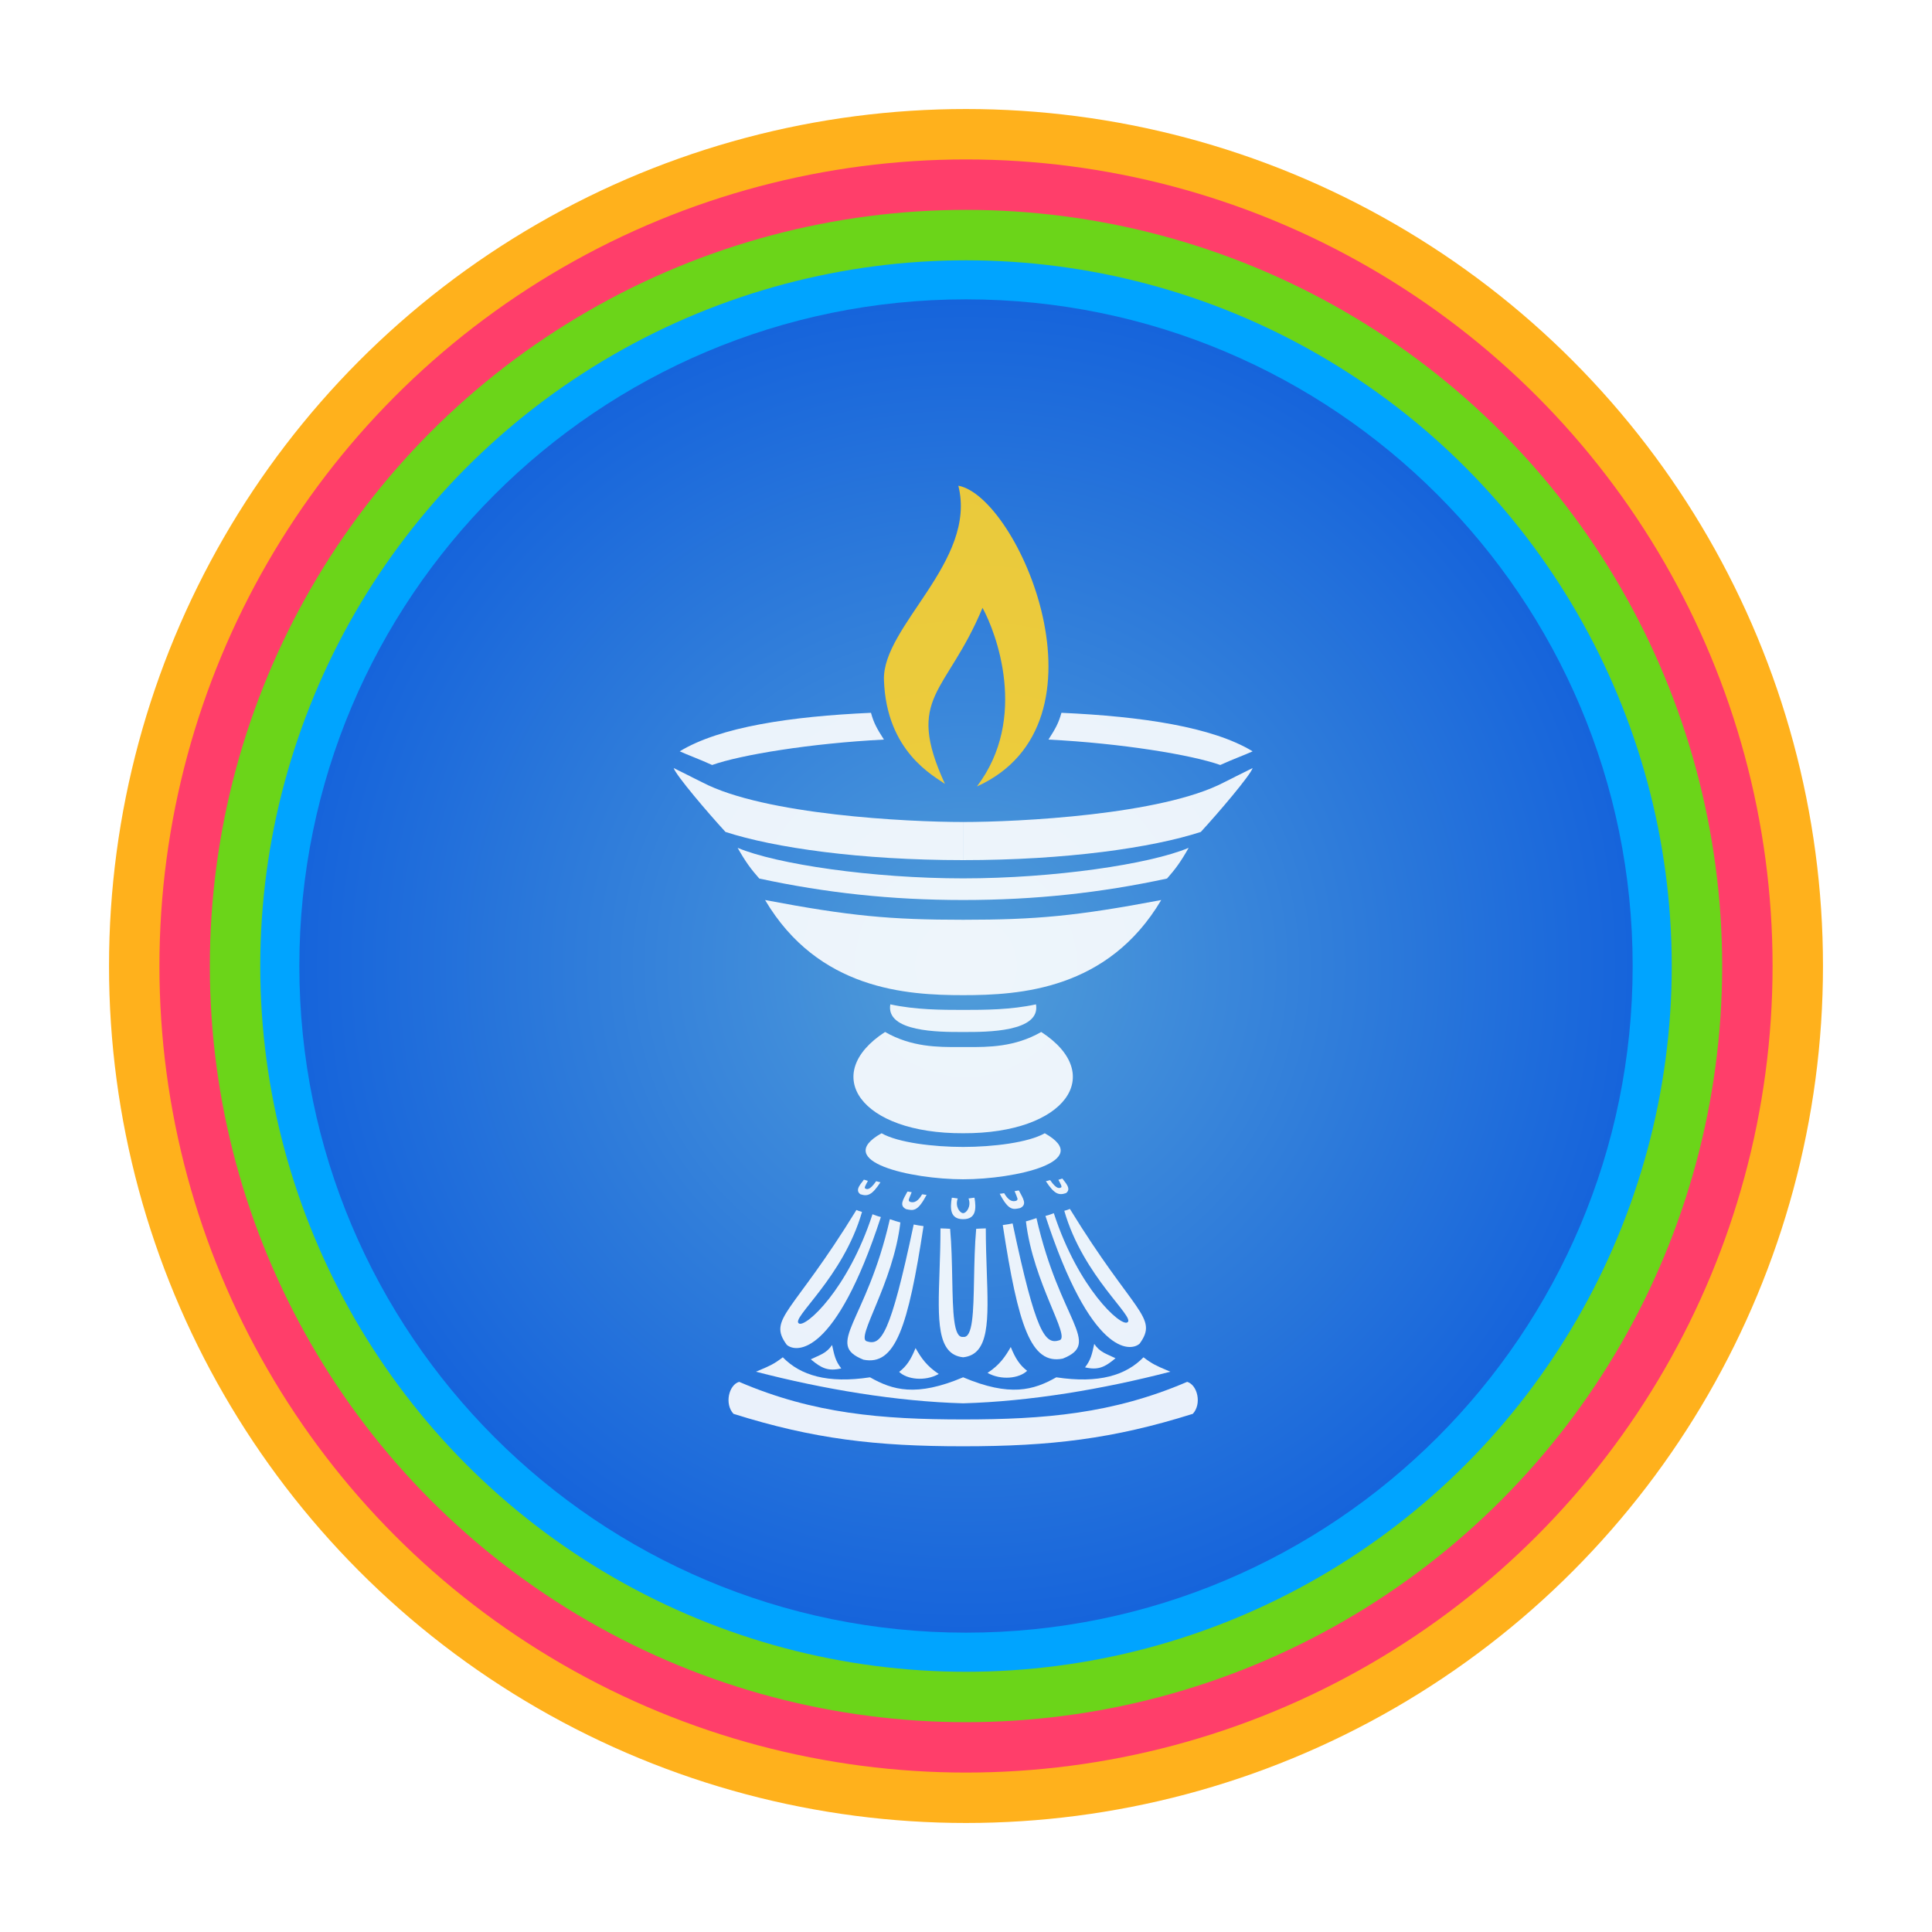
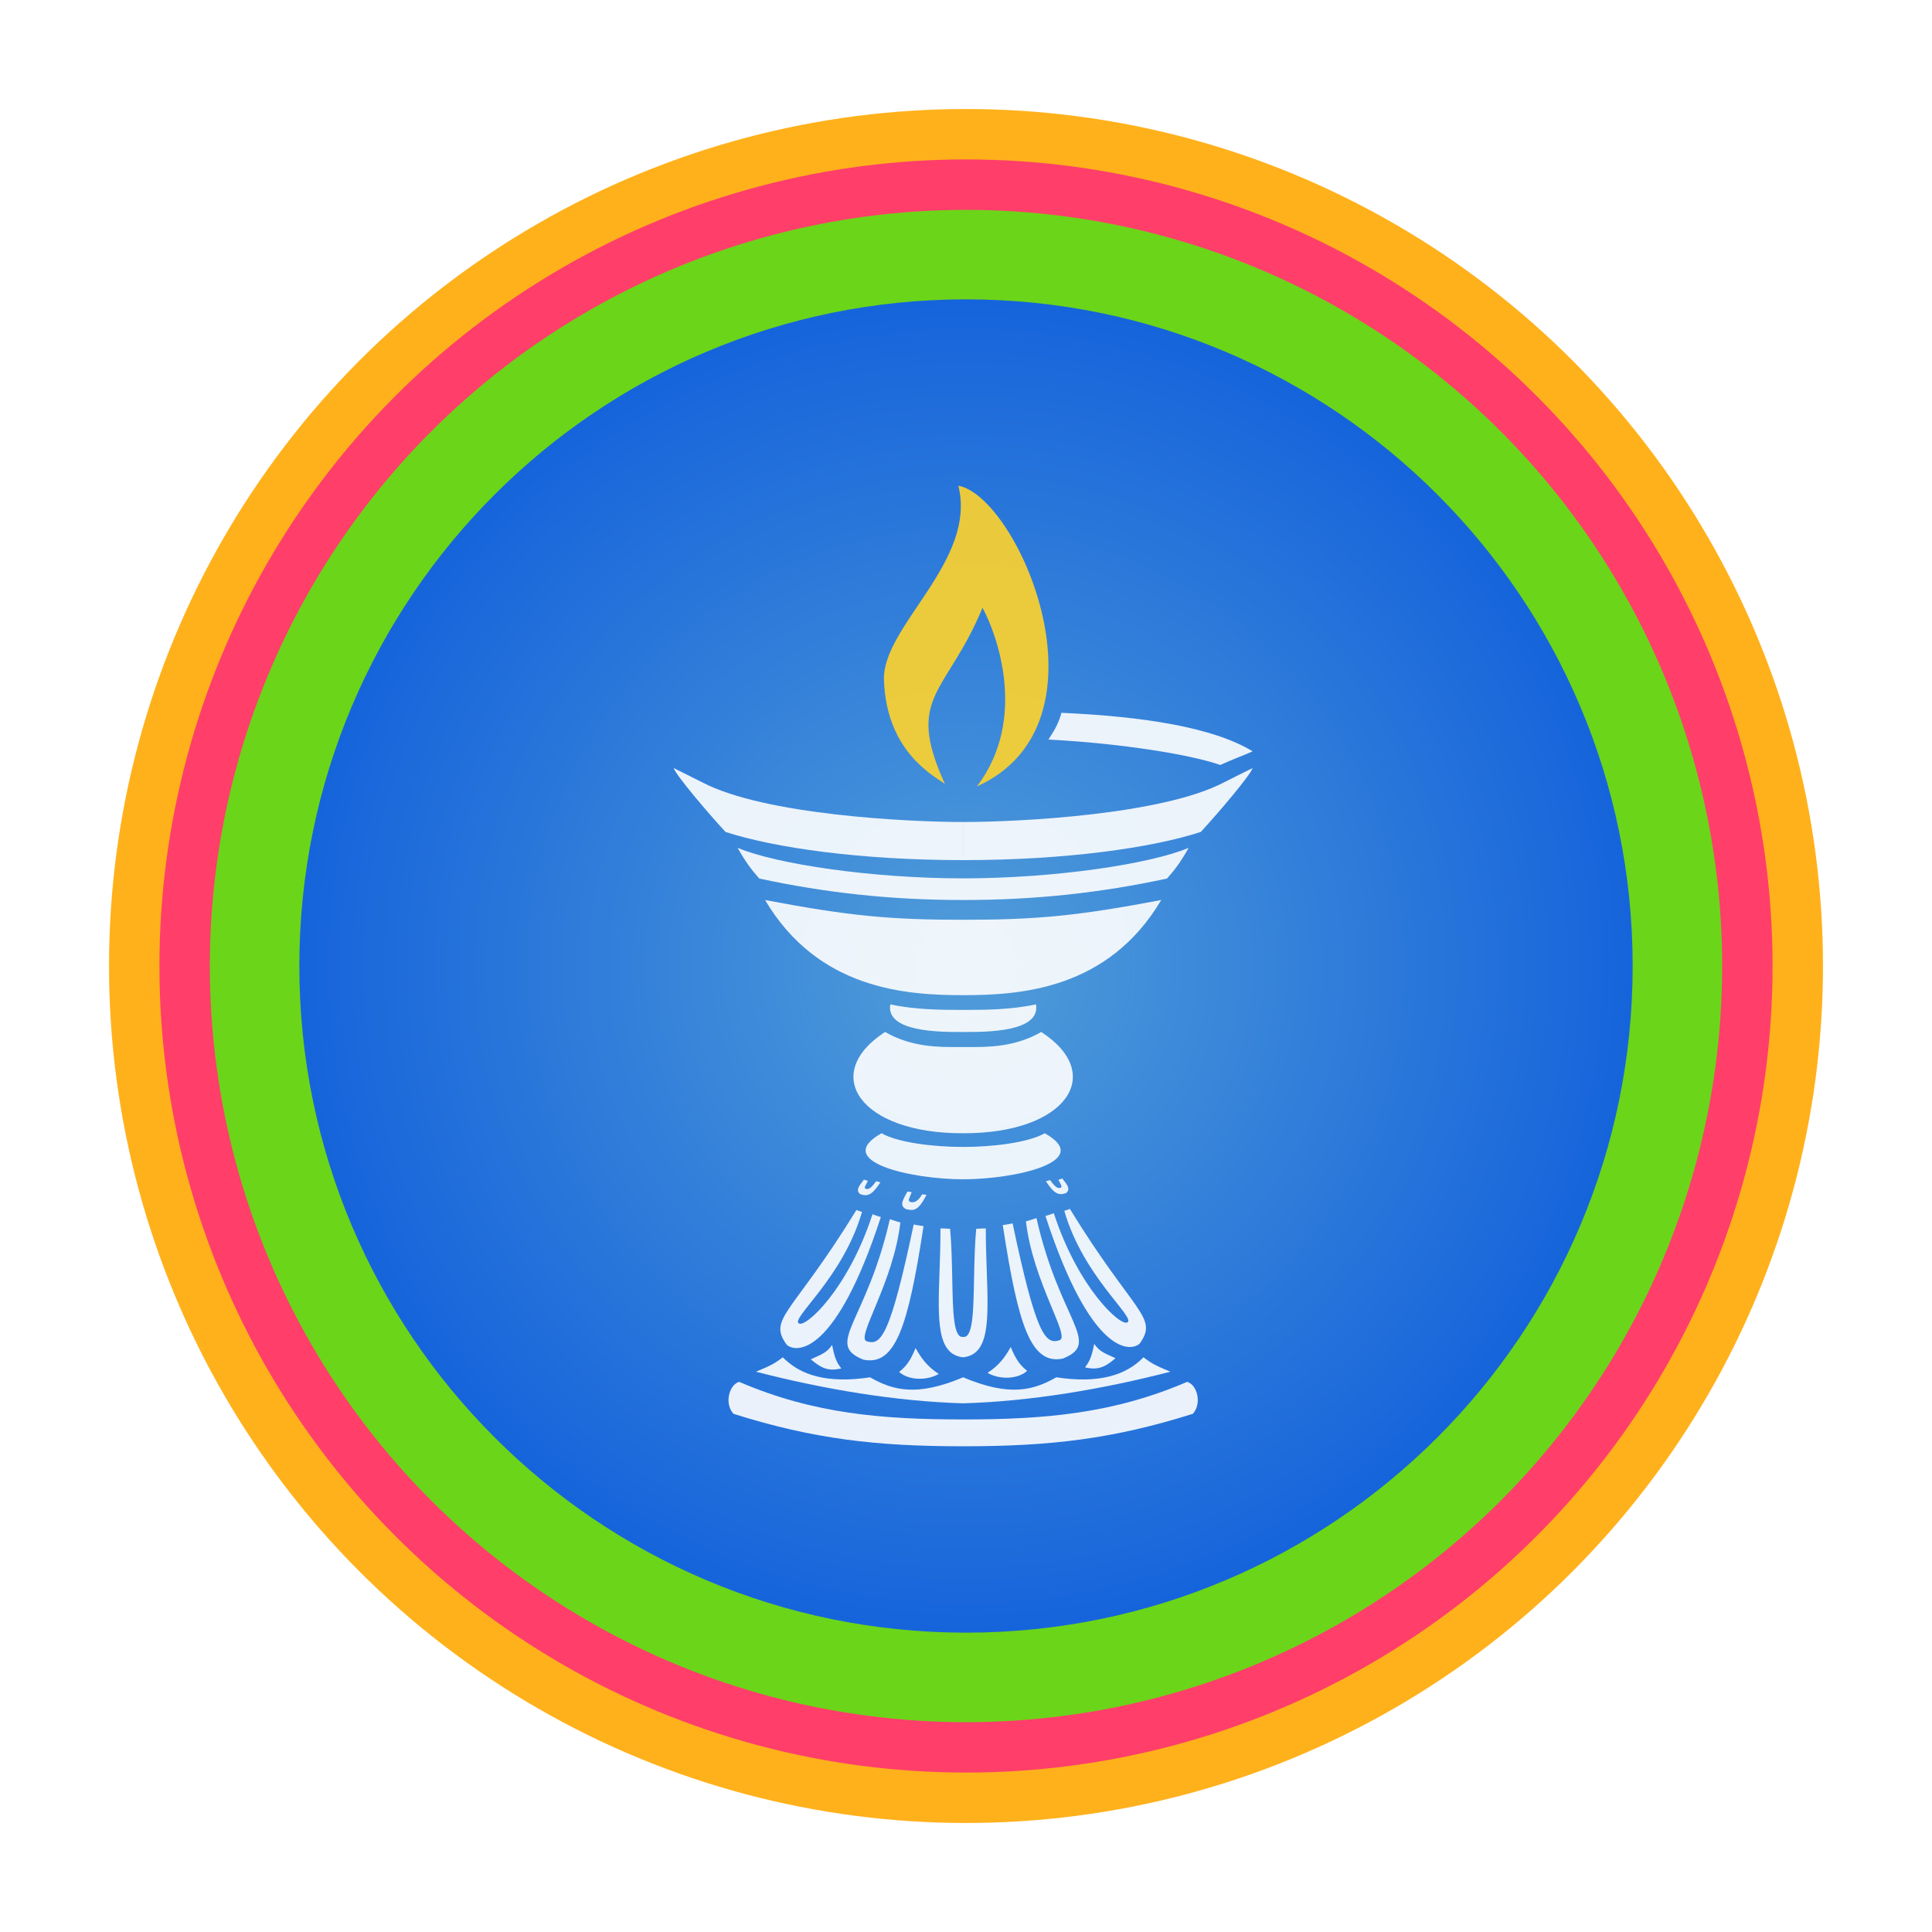
<svg xmlns="http://www.w3.org/2000/svg" width="96" height="96" viewBox="0 0 96 96" fill="none">
  <g filter="url(#filter0_f_890_977)">
    <circle cx="48" cy="48" r="45.088" fill="white" />
  </g>
  <g filter="url(#filter1_f_890_977)">
    <ellipse cx="48" cy="48" rx="42.583" ry="42.583" fill="#FFB11C" />
  </g>
  <g filter="url(#filter2_f_890_977)">
    <circle cx="48" cy="48" r="40.078" fill="#FF3E6A" />
  </g>
  <g filter="url(#filter3_f_890_977)">
    <ellipse cx="48" cy="48.001" rx="37.573" ry="37.573" fill="#6BD519" />
  </g>
  <g filter="url(#filter4_f_890_977)">
-     <ellipse cx="48" cy="48.002" rx="35.068" ry="35.068" fill="#00A4FF" />
-   </g>
+     </g>
  <g filter="url(#filter5_f_890_977)">
    <path d="M48 81.126C66.295 81.126 81.126 66.295 81.126 48C81.126 29.705 66.295 14.874 48 14.874C29.705 14.874 14.874 29.705 14.874 48C14.874 66.295 29.705 81.126 48 81.126Z" fill="url(#paint0_radial_890_977)" />
  </g>
  <g opacity="0.9">
    <path fill-rule="evenodd" clip-rule="evenodd" d="M47.858 70.531C43.836 70.531 40.419 70.251 36.727 68.663C36.212 68.817 35.992 69.761 36.446 70.252C40.419 71.503 43.521 71.865 47.858 71.865C52.196 71.865 55.297 71.503 59.271 70.252C59.725 69.761 59.505 68.817 58.99 68.663C55.297 70.251 51.881 70.531 47.858 70.531Z" fill="white" />
    <path fill-rule="evenodd" clip-rule="evenodd" d="M47.858 69.73C44.536 69.636 40.925 69.031 37.562 68.159C37.638 68.127 37.707 68.097 37.773 68.07C38.231 67.876 38.459 67.78 38.897 67.443C39.772 68.34 41.117 68.757 43.231 68.438C44.351 69.073 45.53 69.423 47.858 68.437C50.187 69.423 51.365 69.073 52.486 68.438C54.6 68.757 55.945 68.34 56.819 67.443C57.258 67.78 57.486 67.876 57.944 68.07C58.009 68.097 58.079 68.127 58.155 68.159C54.792 69.031 51.181 69.636 47.858 69.73Z" fill="white" />
    <path fill-rule="evenodd" clip-rule="evenodd" d="M34.366 38.609C34.386 38.618 34.41 38.629 33.474 38.164C33.591 38.528 35.171 40.385 36.049 41.338C38.463 42.125 42.749 42.739 47.857 42.739V40.845C45.112 40.845 37.984 40.49 34.904 38.878C34.333 38.595 34.349 38.601 34.366 38.609ZM61.351 38.609C61.33 38.618 61.307 38.629 62.243 38.164C62.126 38.528 60.546 40.385 59.667 41.338C57.254 42.125 52.968 42.739 47.859 42.739V40.845C50.605 40.845 57.733 40.49 60.813 38.878C61.384 38.595 61.368 38.601 61.351 38.609Z" fill="white" />
-     <path d="M33.776 37.333C35.771 36.12 39.293 35.597 43.278 35.419C43.417 35.923 43.566 36.194 43.922 36.749C40.288 36.934 36.807 37.507 35.385 38.012C34.797 37.741 34.153 37.507 33.776 37.333Z" fill="white" />
    <path fill-rule="evenodd" clip-rule="evenodd" d="M48.542 39.079C51.124 35.68 49.483 31.407 48.821 30.203C47.028 34.516 44.952 34.582 46.953 38.951C46.432 38.569 44.04 37.369 43.923 33.785C43.835 31.11 48.56 27.894 47.62 24.135C50.592 24.677 55.514 35.924 48.542 39.079Z" fill="#FFD32B" />
    <path d="M62.243 37.333C60.248 36.12 56.727 35.597 52.742 35.419C52.603 35.923 52.453 36.194 52.098 36.749C55.731 36.934 59.212 37.507 60.634 38.012C61.223 37.741 61.866 37.507 62.243 37.333Z" fill="white" />
    <path fill-rule="evenodd" clip-rule="evenodd" d="M47.858 43.646C43.351 43.646 38.588 42.942 36.653 42.129C37.048 42.829 37.324 43.198 37.728 43.654C41.023 44.365 44.279 44.721 47.858 44.721C51.438 44.721 54.693 44.365 57.989 43.654C58.393 43.198 58.669 42.829 59.063 42.129C57.129 42.942 52.366 43.646 47.858 43.646Z" fill="white" />
    <path fill-rule="evenodd" clip-rule="evenodd" d="M47.858 45.703C44.24 45.703 42.231 45.52 38.016 44.722C40.661 49.184 45.046 49.449 47.858 49.449V45.703ZM47.858 45.703C51.477 45.703 53.486 45.52 57.701 44.722C55.056 49.184 50.671 49.449 47.858 49.449V45.703Z" fill="white" />
    <path fill-rule="evenodd" clip-rule="evenodd" d="M47.858 50.182C46.791 50.182 45.488 50.177 44.239 49.906C44.002 51.283 46.698 51.28 47.769 51.279C47.8 51.279 47.83 51.279 47.858 51.279V50.182ZM47.858 50.182C48.925 50.182 50.228 50.177 51.478 49.906C51.715 51.283 49.018 51.28 47.948 51.279C47.917 51.279 47.887 51.279 47.858 51.279V50.182Z" fill="white" />
    <path fill-rule="evenodd" clip-rule="evenodd" d="M47.648 52.027C46.627 52.031 45.295 52.036 43.979 51.278C40.732 53.384 42.754 56.332 47.858 56.31C52.963 56.332 54.985 53.384 51.738 51.278C50.422 52.036 49.089 52.031 48.069 52.027C47.997 52.027 47.927 52.027 47.858 52.027C47.79 52.027 47.719 52.027 47.648 52.027Z" fill="white" />
    <path fill-rule="evenodd" clip-rule="evenodd" d="M47.858 56.991C46.381 56.991 44.617 56.775 43.804 56.311C41.313 57.705 45.272 58.598 47.858 58.598C50.445 58.598 54.404 57.705 51.913 56.311C51.099 56.775 49.336 56.991 47.858 56.991Z" fill="white" />
    <path fill-rule="evenodd" clip-rule="evenodd" d="M47.001 61.047C47.056 61.049 47.11 61.053 47.211 61.059C47.284 61.883 47.301 62.756 47.317 63.554C47.349 65.186 47.374 66.503 47.858 66.429V67.443C46.541 67.305 46.6 65.602 46.685 63.16C46.708 62.501 46.732 61.788 46.732 61.038C46.873 61.042 46.937 61.044 47.001 61.047ZM48.716 61.047C48.661 61.049 48.606 61.053 48.506 61.059C48.433 61.883 48.416 62.756 48.4 63.554C48.368 65.186 48.343 66.503 47.858 66.429V67.443C49.175 67.305 49.117 65.602 49.032 63.16C49.009 62.501 48.984 61.788 48.984 61.038C48.844 61.042 48.78 61.044 48.716 61.047Z" fill="white" />
    <path d="M45.493 66.985C45.773 67.474 46.048 67.88 46.647 68.272C45.965 68.653 45.071 68.546 44.679 68.168C45.053 67.88 45.265 67.55 45.493 66.985Z" fill="white" />
    <path d="M41.345 66.832C41.463 67.368 41.513 67.619 41.802 67.996C41.162 68.146 40.823 67.996 40.288 67.544C40.753 67.317 41.062 67.25 41.345 66.832Z" fill="white" />
    <path d="M42.555 60.123C39.362 65.331 38.133 65.494 39.09 66.819C39.554 67.237 41.512 67.396 43.77 60.472C43.582 60.428 43.478 60.38 43.354 60.335C42.136 64.073 40.03 65.981 39.698 65.761C39.264 65.522 41.894 63.49 42.833 60.218C42.705 60.182 42.62 60.155 42.555 60.123Z" fill="white" />
    <path d="M45.089 59.21C44.867 59.622 44.673 59.901 45.019 60.08C45.365 60.153 45.59 60.238 46.041 59.369C45.948 59.369 45.893 59.346 45.818 59.346C45.54 59.835 45.295 59.742 45.211 59.715C45.113 59.642 45.15 59.622 45.301 59.24C45.239 59.236 45.121 59.2 45.089 59.21Z" fill="white" />
-     <path fill-rule="evenodd" clip-rule="evenodd" d="M47.858 60.581C48.51 60.581 48.513 60.048 48.422 59.515C48.403 59.509 48.319 59.522 48.243 59.535C48.195 59.543 48.149 59.55 48.126 59.552C48.274 59.943 48.022 60.281 47.858 60.281V60.581ZM47.858 60.581C47.207 60.581 47.204 60.048 47.295 59.515C47.314 59.509 47.398 59.522 47.474 59.535C47.522 59.543 47.567 59.55 47.591 59.552C47.443 59.943 47.695 60.281 47.858 60.281V60.581Z" fill="white" />
    <path d="M42.923 58.619C42.843 58.76 42.434 59.121 42.752 59.341C43.118 59.462 43.333 59.38 43.749 58.746C43.658 58.734 43.607 58.704 43.534 58.695C43.2 59.176 43.069 59.094 42.99 59.054C42.933 59.019 43.017 58.882 43.125 58.677C43.066 58.665 42.955 58.613 42.923 58.619Z" fill="white" />
    <path d="M44.216 60.581C43.046 65.733 40.949 66.781 42.905 67.562C44.487 67.879 45.122 65.954 45.89 60.925C45.709 60.903 45.55 60.876 45.401 60.844C44.235 66.371 43.776 66.872 43.077 66.651C42.485 66.508 44.385 63.789 44.739 60.742C44.594 60.706 44.424 60.65 44.216 60.581Z" fill="white" />
    <path d="M50.224 66.932C49.944 67.421 49.669 67.826 49.07 68.218C49.752 68.6 50.646 68.493 51.038 68.115C50.664 67.826 50.452 67.496 50.224 66.932Z" fill="white" />
    <path d="M54.372 66.779C54.254 67.315 54.204 67.566 53.915 67.943C54.555 68.093 54.894 67.943 55.429 67.49C54.964 67.264 54.655 67.196 54.372 66.779Z" fill="white" />
    <path d="M53.162 60.07C56.355 65.278 57.584 65.44 56.627 66.766C56.162 67.184 54.205 67.343 51.947 60.419C52.135 60.375 52.239 60.327 52.363 60.282C53.581 64.02 55.687 65.927 56.019 65.708C56.453 65.469 53.823 63.437 52.884 60.164C53.011 60.129 53.097 60.102 53.162 60.07Z" fill="white" />
-     <path d="M50.628 59.156C50.849 59.569 51.044 59.847 50.698 60.026C50.352 60.1 50.127 60.185 49.675 59.316C49.769 59.316 49.824 59.292 49.899 59.292C50.177 59.782 50.422 59.689 50.505 59.661C50.603 59.589 50.566 59.569 50.416 59.187C50.478 59.183 50.596 59.147 50.628 59.156Z" fill="white" />
    <path d="M52.794 58.565C52.874 58.706 53.283 59.067 52.965 59.287C52.599 59.408 52.384 59.326 51.968 58.692C52.059 58.681 52.109 58.65 52.182 58.641C52.517 59.123 52.648 59.04 52.726 59.001C52.783 58.966 52.699 58.828 52.591 58.623C52.651 58.611 52.762 58.559 52.794 58.565Z" fill="white" />
    <path d="M51.501 60.527C52.671 65.679 54.767 66.728 52.811 67.508C51.23 67.826 50.595 65.9 49.827 60.872C50.008 60.849 50.166 60.823 50.316 60.791C51.482 66.318 51.941 66.819 52.639 66.598C53.231 66.455 51.332 63.736 50.978 60.689C51.123 60.653 51.293 60.597 51.501 60.527Z" fill="white" />
  </g>
  <defs>
    <filter id="filter0_f_890_977" x="0.912" y="0.912" width="94.176" height="94.176" filterUnits="userSpaceOnUse" color-interpolation-filters="sRGB">
      <feFlood flood-opacity="0" result="BackgroundImageFix" />
      <feBlend mode="normal" in="SourceGraphic" in2="BackgroundImageFix" result="shape" />
      <feGaussianBlur stdDeviation="1" result="effect1_foregroundBlur_890_977" />
    </filter>
    <filter id="filter1_f_890_977" x="1.417" y="1.417" width="93.166" height="93.166" filterUnits="userSpaceOnUse" color-interpolation-filters="sRGB">
      <feFlood flood-opacity="0" result="BackgroundImageFix" />
      <feBlend mode="normal" in="SourceGraphic" in2="BackgroundImageFix" result="shape" />
      <feGaussianBlur stdDeviation="2" result="effect1_foregroundBlur_890_977" />
    </filter>
    <filter id="filter2_f_890_977" x="3.922" y="3.922" width="88.156" height="88.156" filterUnits="userSpaceOnUse" color-interpolation-filters="sRGB">
      <feFlood flood-opacity="0" result="BackgroundImageFix" />
      <feBlend mode="normal" in="SourceGraphic" in2="BackgroundImageFix" result="shape" />
      <feGaussianBlur stdDeviation="2" result="effect1_foregroundBlur_890_977" />
    </filter>
    <filter id="filter3_f_890_977" x="6.427" y="6.428" width="83.147" height="83.147" filterUnits="userSpaceOnUse" color-interpolation-filters="sRGB">
      <feFlood flood-opacity="0" result="BackgroundImageFix" />
      <feBlend mode="normal" in="SourceGraphic" in2="BackgroundImageFix" result="shape" />
      <feGaussianBlur stdDeviation="2" result="effect1_foregroundBlur_890_977" />
    </filter>
    <filter id="filter4_f_890_977" x="8.932" y="8.933" width="78.137" height="78.137" filterUnits="userSpaceOnUse" color-interpolation-filters="sRGB">
      <feFlood flood-opacity="0" result="BackgroundImageFix" />
      <feBlend mode="normal" in="SourceGraphic" in2="BackgroundImageFix" result="shape" />
      <feGaussianBlur stdDeviation="2" result="effect1_foregroundBlur_890_977" />
    </filter>
    <filter id="filter5_f_890_977" x="10.874" y="10.874" width="74.252" height="74.251" filterUnits="userSpaceOnUse" color-interpolation-filters="sRGB">
      <feFlood flood-opacity="0" result="BackgroundImageFix" />
      <feBlend mode="normal" in="SourceGraphic" in2="BackgroundImageFix" result="shape" />
      <feGaussianBlur stdDeviation="2" result="effect1_foregroundBlur_890_977" />
    </filter>
    <radialGradient id="paint0_radial_890_977" cx="0" cy="0" r="1" gradientUnits="userSpaceOnUse" gradientTransform="translate(48 48) rotate(90) scale(33.126)">
      <stop stop-color="#519DD9" />
      <stop offset="1" stop-color="#1664DB" />
    </radialGradient>
  </defs>
</svg>